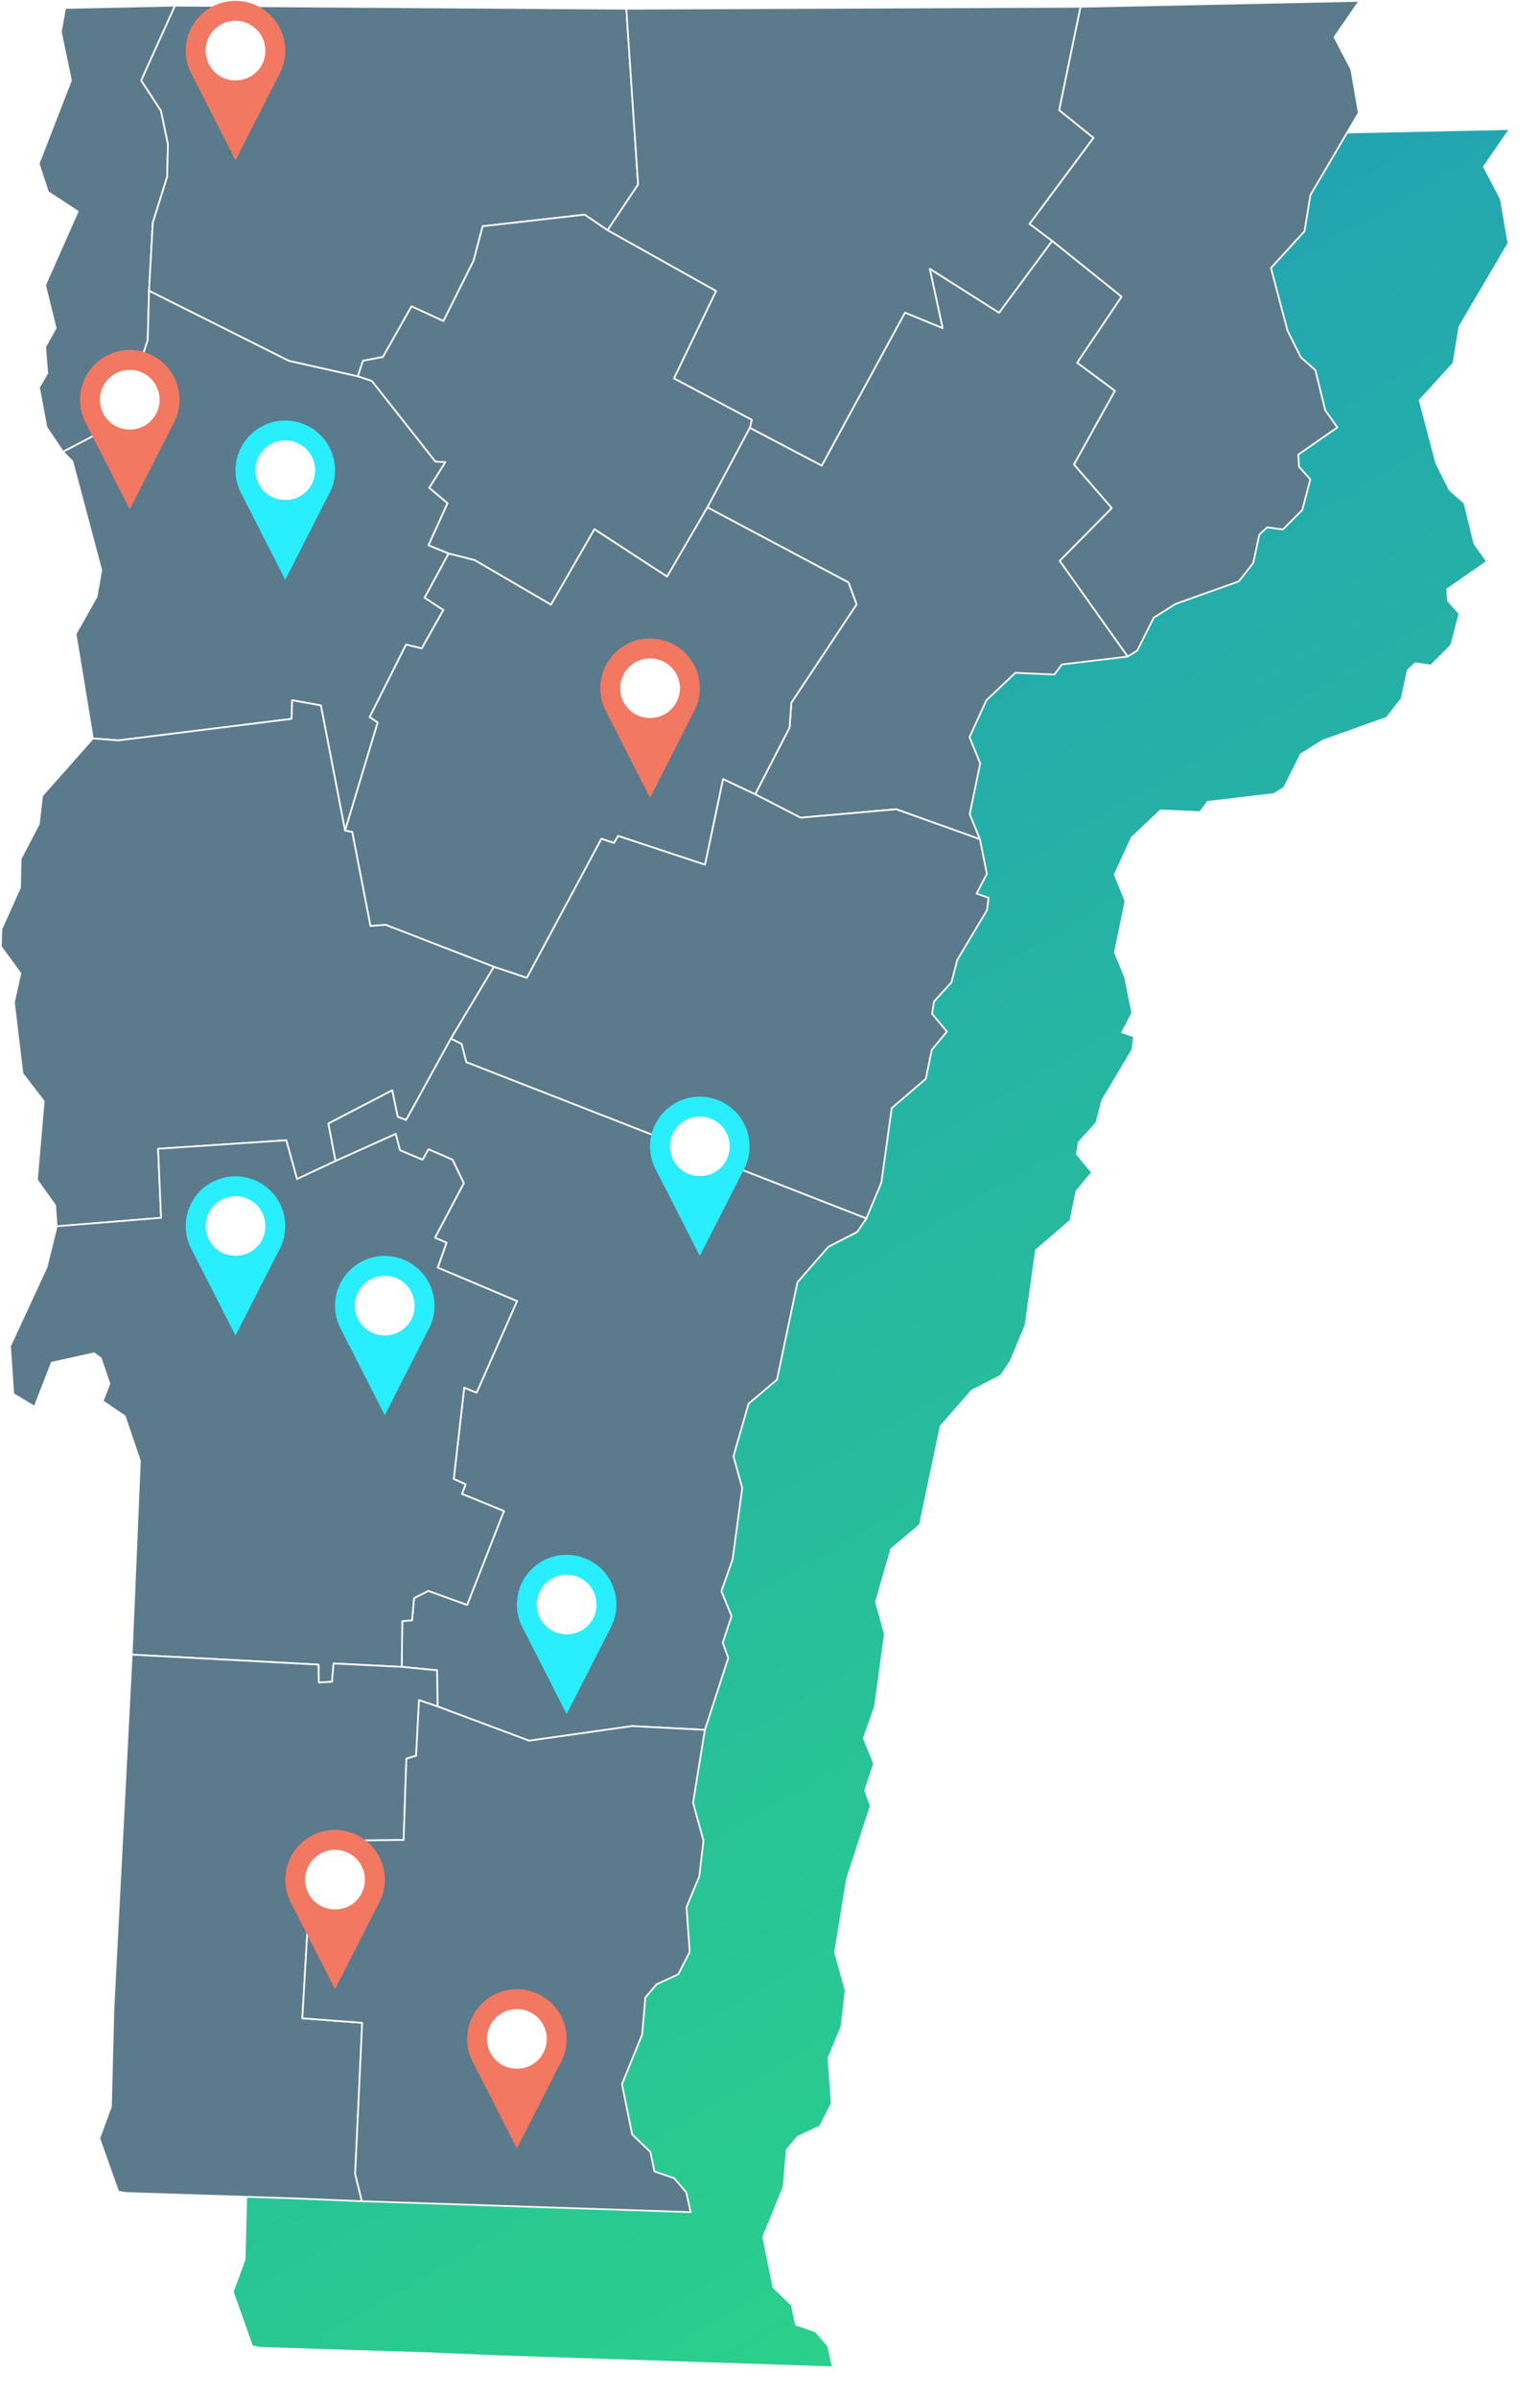
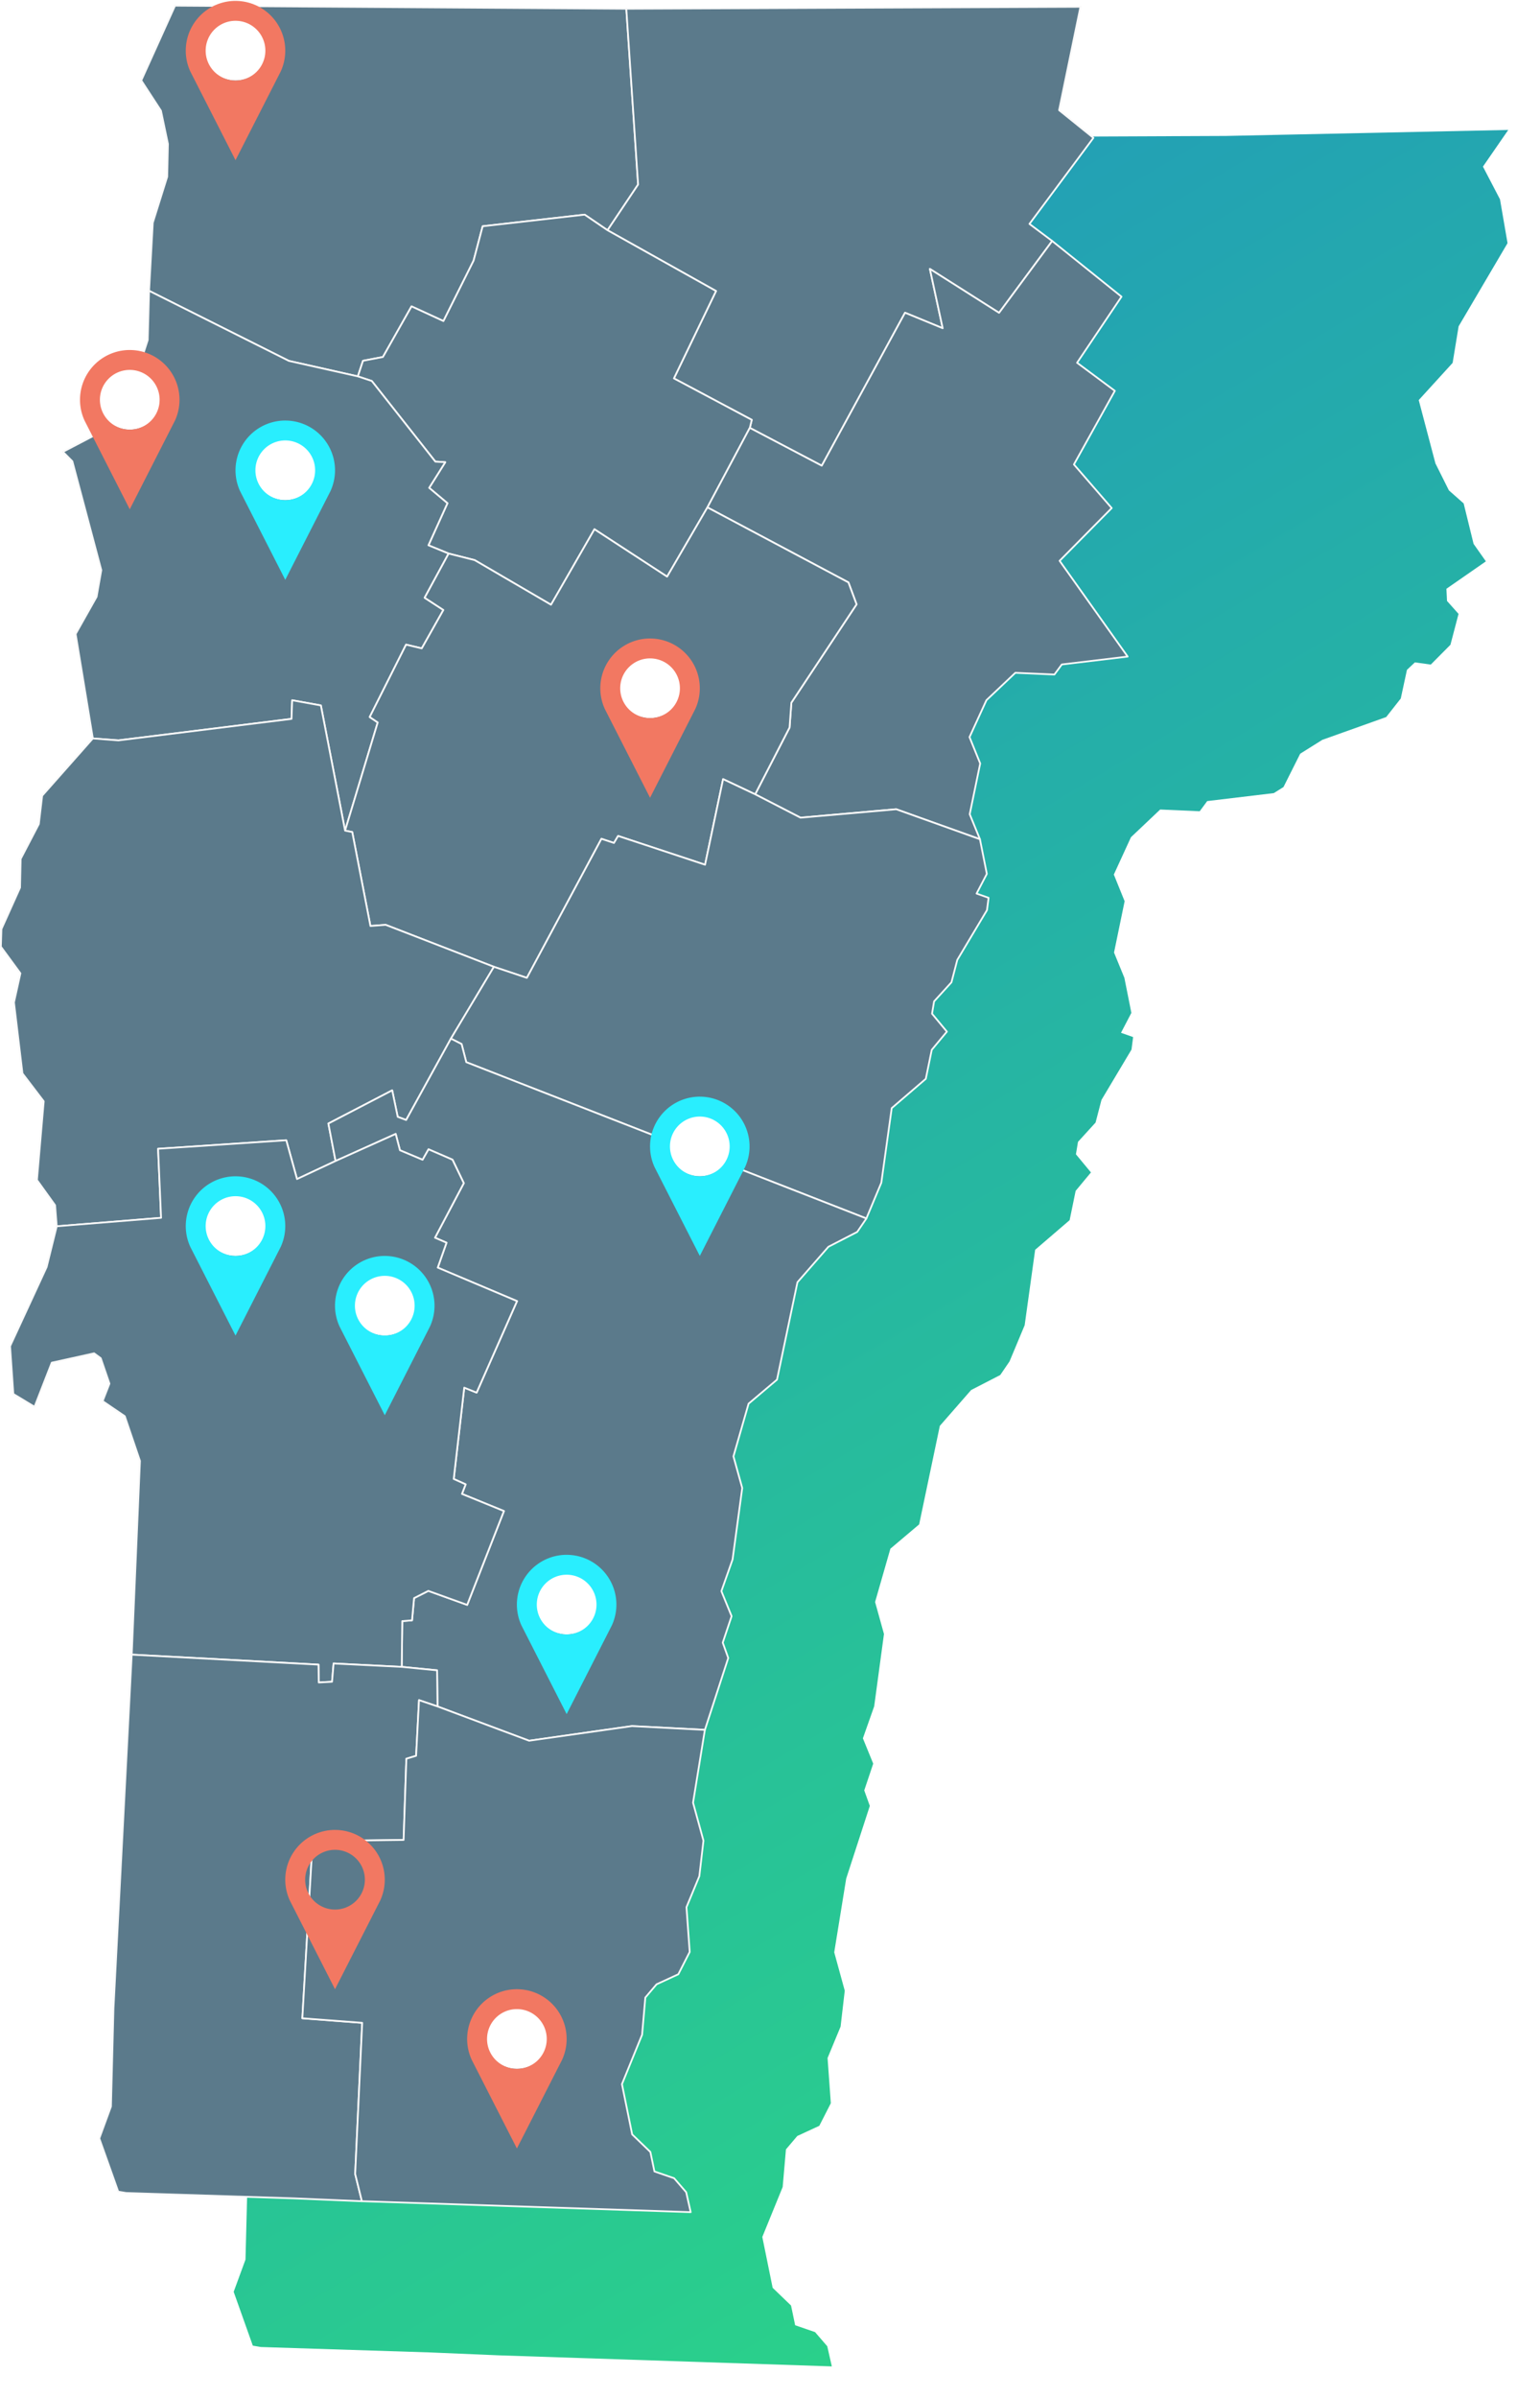
<svg xmlns="http://www.w3.org/2000/svg" width="436.853" height="679.961" viewBox="0 0 436.853 679.961">
  <defs>
    <linearGradient id="a" x1="0.13" x2="0.5" y2="1" gradientUnits="objectBoundingBox">
      <stop offset="0" stop-color="#2196be" />
      <stop offset="1" stop-color="#2ad08b" />
    </linearGradient>
    <filter id="b" x="29.066" y="27.847" width="407.787" height="652.114" filterUnits="userSpaceOnUse">
      <feOffset dy="3" input="SourceAlpha" />
      <feGaussianBlur stdDeviation="3" result="c" />
      <feFlood flood-color="#45ed9e" />
      <feComposite operator="in" in2="c" />
      <feComposite in="SourceGraphic" />
    </filter>
  </defs>
  <g transform="translate(-991.147 -4758.477)">
    <g transform="translate(-410.506 4691.117)">
      <g transform="matrix(1, 0, 0, 1, 1401.65, 67.36)" filter="url(#b)">
        <path d="M401.582,175.8l13.877-23.579L413.316,139.8l-4.836-9.281,7.179-10.394-80.051,1.7-130.3.557L75.834,121.5l-31.532.663-1.219,6.828,2.9,13.939-9.265,23.88,2.676,8.119,8.533,5.583L38.56,201.634l3.03,12.332-3.017,5.364.6,7.563-2.36,4.082,2.125,11.4,4.741,7.066,2.7,2.7,8.3,31.222-1.346,7.643-6.017,10.664,4.939,29.949L37.718,348.05l-.955,8.119-5.209,9.992-.181,8.243-5.341,11.881-.159,5.065,5.6,7.631-1.848,8.34,2.437,20.369,6.1,7.995-1.943,22.57,5.2,7.219.469,6.051L39,483.217l-10.492,22.7.937,13.7,6.1,3.678,4.932-12.651,12.143-2.681,1.9,1.4,2.5,7.3-1.952,5.008,6.344,4.316,4.36,12.83L63.41,594.366,58.175,695.812l-.723,28.14L54.1,733.093l5.43,15.262,2.265.387,48.126,1.54,19.522.825,94.332,3.131-1.292-5.709-3.464-4.013-5.643-1.945-1.168-5.588-5.22-5.03-2.931-14.416,5.779-14.173.926-10.659,3.221-3.8,6.244-2.883,3.266-6.408L222.57,666.8l3.691-8.9,1.184-10.188-2.987-10.884,3.393-20.893,6.7-20.617-1.578-4.4,2.544-7.583-2.929-7.179,3.208-9.082,2.772-20.5-2.52-9.07,4.34-15.112,8.159-6.893,5.865-27.935,8.881-10.165,8.264-4.257,2.63-3.857,4.293-10.255,2.975-21.393,9.781-8.4,1.705-8.308,4.341-5.224-4.261-5.142.586-3.53,4.987-5.471,1.673-6.423,8.519-14.272.462-3.541-3.447-1.211,2.946-5.647-1.98-9.937-2.938-7.171,3.007-14.551-3.064-7.564,4.859-10.588,8.291-7.851,11.21.493,2.129-2.884,18.887-2.26,2.749-1.721,4.739-9.45,6.29-3.937,18.107-6.459,4.136-5.259,1.755-8.128,2.252-2.115,4.508.623,5.574-5.61,2.3-8.761-3.27-3.663-.171-3.456,11.2-7.776-3.494-4.954-2.812-11.468-4.184-3.694L395,214.67l-4.735-17.951,9.617-10.549Z" transform="translate(12.19 -86.28)" fill-rule="evenodd" fill="url(#a)" />
      </g>
      <g transform="translate(-4492.097 18810.484)">
-         <path d="M413.814,188.205l-6.444-4.838,18.14-24.4-9.727-7.85,6.056-29.311,79.149-1.68-7.1,10.277,4.781,9.177,2.119,12.283-13.721,23.313-1.677,10.252-9.509,10.43,4.682,17.749,3.779,7.572,4.137,3.652,2.78,11.339,3.455,4.9-11.077,7.688.169,3.417,3.233,3.622-2.271,8.662L479.258,270l-4.457-.616-2.227,2.092-1.735,8.036-4.089,5.2-17.9,6.387L442.627,295l-4.685,9.344-2.718,1.7-19.3-27.152L430.7,263.935l-10.72-12.368,11.608-20.874-10.71-7.962,12.6-18.736Z" transform="translate(5778.409 -18863)" fill="#5b7a8b" stroke="#f9f9f9" stroke-linecap="round" stroke-linejoin="round" stroke-width="0.5" fill-rule="evenodd" />
-         <path d="M279.882,247.279l-4.688-6.987-2.1-11.276,2.334-4.036-.591-7.478,2.983-5.3-3-12.193,9.257-20.883-8.437-5.52L273,165.575l9.161-23.611-2.864-13.782,1.205-6.751,31.177-.656L302.1,141.984l5.589,8.578,1.979,9.432-.209,9.283-4.09,13.054-1.057,19.284-.372,13.943L297.372,235.9l-4.13,4.4Z" transform="translate(5631.722 -18862.291)" fill="#5b7a8b" stroke="#f9f9f9" stroke-linecap="round" stroke-linejoin="round" stroke-width="0.5" fill-rule="evenodd" />
        <path d="M289.122,201.616l1.057-19.284,4.09-13.054.209-9.283-1.979-9.432-5.589-8.578,9.578-21.209,128.019.871,3.343,49.844-8.675,12.957-6.483-4.414-28.936,3.286-2.568,9.744L372.632,210.2l-9.052-4.167-8.118,14.353-5.651,1.077-1.46,4.417L328.8,221.5Z" transform="translate(5646.91 -18862.291)" fill="#5b7a8b" stroke="#f9f9f9" stroke-linecap="round" stroke-linejoin="round" stroke-width="0.5" fill-rule="evenodd" />
        <path d="M390.512,240.314l.552-2.268-22.086-11.755,11.945-24.777L350.145,184.28l8.675-12.957-3.343-49.844,128.829-.551-6.056,29.311,9.727,7.85-18.14,24.4,6.444,4.838L461.217,207.7l-19.626-12.448,3.638,16.817-10.683-4.393-23.624,43.369Z" transform="translate(5715.94 -18862.123)" fill="#5b7a8b" stroke="#f9f9f9" stroke-linecap="round" stroke-linejoin="round" stroke-width="0.5" fill-rule="evenodd" />
        <path d="M342.03,245.193l-5.72-2.342,5.391-11.928-5.186-4.36,4.567-7.273-2.812-.162-18.029-22.86-3.957-1.311,1.46-4.417,5.651-1.077,8.118-14.353,9.052,4.167,8.557-17.143,2.568-9.744,28.936-3.286,6.483,4.414,30.779,17.235-11.945,24.777,22.086,11.755-.552,2.268L415.45,232.108l-11.438,19.635L383.4,238.307l-12.319,21.4-21.663-12.65Z" transform="translate(5678.977 -18831.365)" fill="#5b7a8b" stroke="#f9f9f9" stroke-linecap="round" stroke-linejoin="round" stroke-width="0.5" fill-rule="evenodd" />
        <path d="M377.234,309.555l9.76-18.936.508-7.036L406,255.7l-2.309-6.222-40-21.268,12.026-22.554,20.411,10.727,23.624-43.369,10.683,4.393L426.8,160.594l19.626,12.448,15.065-20.368,19.663,15.789-12.6,18.737,10.71,7.962-11.608,20.874,10.72,12.368L463.6,243.358l19.3,27.152-18.674,2.234-2.1,2.852-11.084-.487-8.2,7.763-4.8,10.469,3.029,7.478-2.973,14.387,2.9,7.09-23.747-8.5-27.152,2.39Z" transform="translate(5730.732 -18827.469)" fill="#5b7a8b" stroke="#f9f9f9" stroke-linecap="round" stroke-linejoin="round" stroke-width="0.5" fill-rule="evenodd" />
        <path d="M284.77,286.344l-4.884-29.611,5.949-10.544,1.331-7.557-8.21-30.87-2.668-2.673,13.36-6.987,4.13-4.4,6.566-20.337.372-13.943,39.678,19.882,19.551,4.386L363.9,185l18.029,22.86,2.812.162-4.568,7.273,5.186,4.36-5.391,11.928,5.72,2.342-6.8,12.529,5.318,3.468-6.133,10.888-4.453-1.06L363.31,280.278l2.277,1.536-9.264,30.677-6.866-35.508-8.141-1.469-.183,5.282-49.1,6.1Z" transform="translate(5635.315 -18820.098)" fill="#5b7a8b" stroke="#f9f9f9" stroke-linecap="round" stroke-linejoin="round" stroke-width="0.5" fill-rule="evenodd" />
        <path d="M356.774,319.047l-30.707-11.9-4.323.326-5.16-26.638-2.032-.4,9.264-30.677-2.277-1.536L331.855,227.7l4.453,1.06,6.133-10.888-5.318-3.468,6.8-12.529,7.385,1.86,21.663,12.651,12.319-21.4L405.9,208.423l11.438-19.635,40,21.268,2.309,6.222-18.5,27.88-.508,7.036-9.76,18.936-9.093-4.3-5.115,24.27L392,281.941l-1.176,1.989-3.545-1.182-21.156,39.428Z" transform="translate(5677.085 -18788.045)" fill="#5b7a8b" stroke="#f9f9f9" stroke-linecap="round" stroke-linejoin="round" stroke-width="0.5" fill-rule="evenodd" />
        <path d="M278.105,350.959l1.921-22.316-6.032-7.9-2.41-20.139,1.827-8.247-5.539-7.545.157-5.008,5.281-11.747.179-8.151,5.151-9.88.944-8.028,14.374-16.238,7.258.557,49.1-6.1.183-5.282,8.141,1.469L365.51,251.9l2.032.4,5.16,26.638,4.323-.326,30.707,11.9-12.194,20.357L382.83,333.949l-2.4-.9-1.557-7.508-18.1,9.411,2.036,10.625L351.878,350.7l-3.049-11-36.359,2.413.849,19.578-29.609,2.4-.464-5.983Z" transform="translate(5626.127 -18759.51)" fill="#5b7a8b" stroke="#f9f9f9" stroke-linecap="round" stroke-linejoin="round" stroke-width="0.5" fill-rule="evenodd" />
        <path d="M478.972,242.661l1.958,9.825-2.913,5.583,3.408,1.2-.456,3.5-8.423,14.111-1.654,6.351-4.93,5.409-.58,3.491,4.213,5.084-4.292,5.166-1.686,8.215-9.671,8.307L451,340.052l-4.245,10.14-113.5-44.319-1.327-5.141-3.025-1.538L341.1,278.837l9.352,3.129,21.156-39.428,3.545,1.182,1.176-1.989L401,249.893l5.115-24.27,9.093,4.3,12.864,6.627,27.152-2.39Z" transform="translate(5692.757 -18747.834)" fill="#5b7a8b" stroke="#f9f9f9" stroke-linecap="round" stroke-linejoin="round" stroke-width="0.5" fill-rule="evenodd" />
        <path d="M343.247,450.156l-.122-10.248-10.037-.984.158-12.973,2.768-.214.581-6.3,4.049-2.053,11.015,3.969,10.423-26.6-11.9-4.861,1.044-2.713-3.381-1.531,2.982-25.89,3.514,1.411L365.8,335.229l-22.49-9.5,2.492-7.064-3.27-1.41,8.168-15.471-3.2-6.648-6.8-2.952-1.683,2.973-6.422-2.7-1.211-4.63L314.327,295.5l-2.036-10.625,18.1-9.411,1.557,7.508,2.4.9L347.048,260.8l3.025,1.538,1.327,5.141,113.5,44.319-2.6,3.814-8.171,4.209-8.781,10.051-5.8,27.62-8.067,6.816-4.291,14.942,2.492,8.967-2.741,20.265-3.172,8.98,2.9,7.1-2.515,7.5,1.56,4.35-6.624,20.384-20.691-1.064-29.174,4.146Z" transform="translate(5674.617 -18709.438)" fill="#5b7a8b" stroke="#f9f9f9" stroke-linecap="round" stroke-linejoin="round" stroke-width="0.5" fill-rule="evenodd" />
        <path d="M380.219,424.815l-19.331-.959-.435,5.181-3.77.208-.07-5.064-52.985-2.83,2.333-54.929-4.31-12.686-6.273-4.267,1.93-4.952-2.469-7.22-1.883-1.381-12.007,2.651-4.877,12.508-6.03-3.636-.926-13.543,10.374-22.442,2.859-11.56,29.609-2.4-.849-19.578,36.359-2.413,3.049,11,10.939-5.122,17.053-7.668,1.211,4.63,6.422,2.7,1.683-2.973,6.8,2.952,3.2,6.648-8.168,15.471,3.27,1.41-2.492,7.064,22.49,9.5-11.459,25.945-3.514-1.411-2.982,25.89,3.381,1.531-1.044,2.713,11.9,4.861-10.423,26.6-11.015-3.97-4.049,2.053-.581,6.3-2.768.214Z" transform="translate(5627.486 -18695.326)" fill="#5b7a8b" stroke="#f9f9f9" stroke-linecap="round" stroke-linejoin="round" stroke-width="0.5" fill-rule="evenodd" />
        <path d="M288.826,496.939l-2.239-.383-5.369-15.09,3.311-9.038.714-27.823,5.176-100.3,52.985,2.83.07,5.064,3.77-.208.435-5.181,19.331.959,10.037.984L377.169,359l-5.251-1.791-.822,15.78-2.769.831-.781,23.029-25.812.329-2.914,50.233,16.975,1.287-1.989,42.856,1.905,7.726-19.3-.816Z" transform="translate(5640.696 -18618.277)" fill="#5b7a8b" stroke="#f9f9f9" stroke-linecap="round" stroke-linejoin="round" stroke-width="0.5" fill-rule="evenodd" />
        <path d="M418.917,495.639l-93.269-3.1-1.905-7.726,1.989-42.856-16.975-1.287,2.914-50.233,25.812-.329.781-23.029,2.769-.831.822-15.78,5.251,1.791,25.973,9.713,29.174-4.146,20.691,1.064-3.355,20.657,2.954,10.762-1.171,10.073-3.649,8.8.917,12.674-3.23,6.336-6.174,2.85-3.185,3.756-.916,10.539-5.714,14.013,2.9,14.254,5.161,4.974,1.155,5.525,5.579,1.923,3.425,3.968Z" transform="translate(5670.758 -18611.543)" fill="#5b7a8b" stroke="#f9f9f9" stroke-linecap="round" stroke-linejoin="round" stroke-width="0.5" fill-rule="evenodd" />
      </g>
    </g>
    <g transform="translate(1057.956 4877.715)">
      <ellipse cx="9.104" cy="9.104" rx="9.104" ry="9.104" transform="translate(5.008 4.372)" fill="#fff" />
      <path d="M2178.812,480.835a14.116,14.116,0,0,0-12.822,20.012L2178.812,526l12.822-25.149a14.115,14.115,0,0,0-12.822-20.012Zm0,22.581a8.468,8.468,0,1,1,8.469-8.466A8.47,8.47,0,0,1,2178.812,503.416Z" transform="translate(-2164.7 -480.836)" fill="#29eefe" />
    </g>
    <g transform="translate(1043.843 5091.998)">
      <ellipse cx="9.104" cy="9.104" rx="9.104" ry="9.104" transform="translate(5.008 4.372)" fill="#fff" />
      <path d="M2178.812,480.835a14.116,14.116,0,0,0-12.822,20.012L2178.812,526l12.822-25.149a14.115,14.115,0,0,0-12.822-20.012Zm0,22.581a8.468,8.468,0,1,1,8.469-8.466A8.47,8.47,0,0,1,2178.812,503.416Z" transform="translate(-2164.7 -480.836)" fill="#29eefe" />
    </g>
    <g transform="translate(1086.182 5114.579)">
      <ellipse cx="9.104" cy="9.104" rx="9.104" ry="9.104" transform="translate(5.008 4.372)" fill="#fff" />
      <path d="M2178.812,480.835a14.116,14.116,0,0,0-12.822,20.012L2178.812,526l12.822-25.149a14.115,14.115,0,0,0-12.822-20.012Zm0,22.581a8.468,8.468,0,1,1,8.469-8.466A8.47,8.47,0,0,1,2178.812,503.416Z" transform="translate(-2164.7 -480.836)" fill="#29eefe" />
    </g>
    <g transform="translate(1175.549 5069.416)">
      <ellipse cx="9.104" cy="9.104" rx="9.104" ry="9.104" transform="translate(5.008 4.372)" fill="#fff" />
      <path d="M2178.812,480.835a14.116,14.116,0,0,0-12.822,20.012L2178.812,526l12.822-25.149a14.115,14.115,0,0,0-12.822-20.012Zm0,22.581a8.468,8.468,0,1,1,8.469-8.466A8.47,8.47,0,0,1,2178.812,503.416Z" transform="translate(-2164.7 -480.836)" fill="#29eefe" />
    </g>
    <g transform="translate(1137.774 5199.322)">
      <ellipse cx="9.104" cy="9.104" rx="9.104" ry="9.104" transform="translate(5.008 4.372)" fill="#fff" />
      <path d="M2178.812,480.835a14.116,14.116,0,0,0-12.822,20.012L2178.812,526l12.822-25.149a14.115,14.115,0,0,0-12.822-20.012Zm0,22.581a8.468,8.468,0,1,1,8.469-8.466A8.47,8.47,0,0,1,2178.812,503.416Z" transform="translate(-2164.7 -480.836)" fill="#29eefe" />
    </g>
    <g transform="translate(1043.843 4758.729)">
      <ellipse cx="9.104" cy="9.104" rx="9.104" ry="9.104" transform="translate(5.008 4.372)" fill="#fff" />
      <path d="M2178.812,480.835a14.116,14.116,0,0,0-12.822,20.012L2178.812,526l12.822-25.149a14.115,14.115,0,0,0-12.822-20.012Zm0,22.581a8.468,8.468,0,1,1,8.469-8.466A8.47,8.47,0,0,1,2178.812,503.416Z" transform="translate(-2164.7 -480.836)" fill="#f27862" />
    </g>
    <g transform="translate(1013.843 4857.715)">
      <ellipse cx="9.104" cy="9.104" rx="9.104" ry="9.104" transform="translate(5.008 4.372)" fill="#fff" />
      <path d="M2178.812,480.835a14.116,14.116,0,0,0-12.822,20.012L2178.812,526l12.822-25.149a14.115,14.115,0,0,0-12.822-20.012Zm0,22.581a8.468,8.468,0,1,1,8.469-8.466A8.47,8.47,0,0,1,2178.812,503.416Z" transform="translate(-2164.7 -480.836)" fill="#f27862" />
    </g>
    <g transform="translate(1161.436 4939.509)">
      <ellipse cx="9.104" cy="9.104" rx="9.104" ry="9.104" transform="translate(5.008 4.372)" fill="#fff" />
      <path d="M2178.812,480.835a14.116,14.116,0,0,0-12.822,20.012L2178.812,526l12.822-25.149a14.115,14.115,0,0,0-12.822-20.012Zm0,22.581a8.468,8.468,0,1,1,8.469-8.466A8.47,8.47,0,0,1,2178.812,503.416Z" transform="translate(-2164.7 -480.836)" fill="#f27862" />
    </g>
    <g transform="translate(1123.662 5322.485)">
      <ellipse cx="9.104" cy="9.104" rx="9.104" ry="9.104" transform="translate(5.008 4.372)" fill="#fff" />
      <path d="M2178.812,480.835a14.116,14.116,0,0,0-12.822,20.012L2178.812,526l12.822-25.149a14.115,14.115,0,0,0-12.822-20.012Zm0,22.581a8.468,8.468,0,1,1,8.469-8.466A8.47,8.47,0,0,1,2178.812,503.416Z" transform="translate(-2164.7 -480.836)" fill="#f27862" />
    </g>
    <g transform="translate(1072.069 5277.323)">
-       <ellipse cx="9.104" cy="9.104" rx="9.104" ry="9.104" transform="translate(5.008 4.372)" fill="#fff" />
      <path d="M2178.812,480.835a14.116,14.116,0,0,0-12.822,20.012L2178.812,526l12.822-25.149a14.115,14.115,0,0,0-12.822-20.012Zm0,22.581a8.468,8.468,0,1,1,8.469-8.466A8.47,8.47,0,0,1,2178.812,503.416Z" transform="translate(-2164.7 -480.836)" fill="#f27862" />
    </g>
  </g>
</svg>